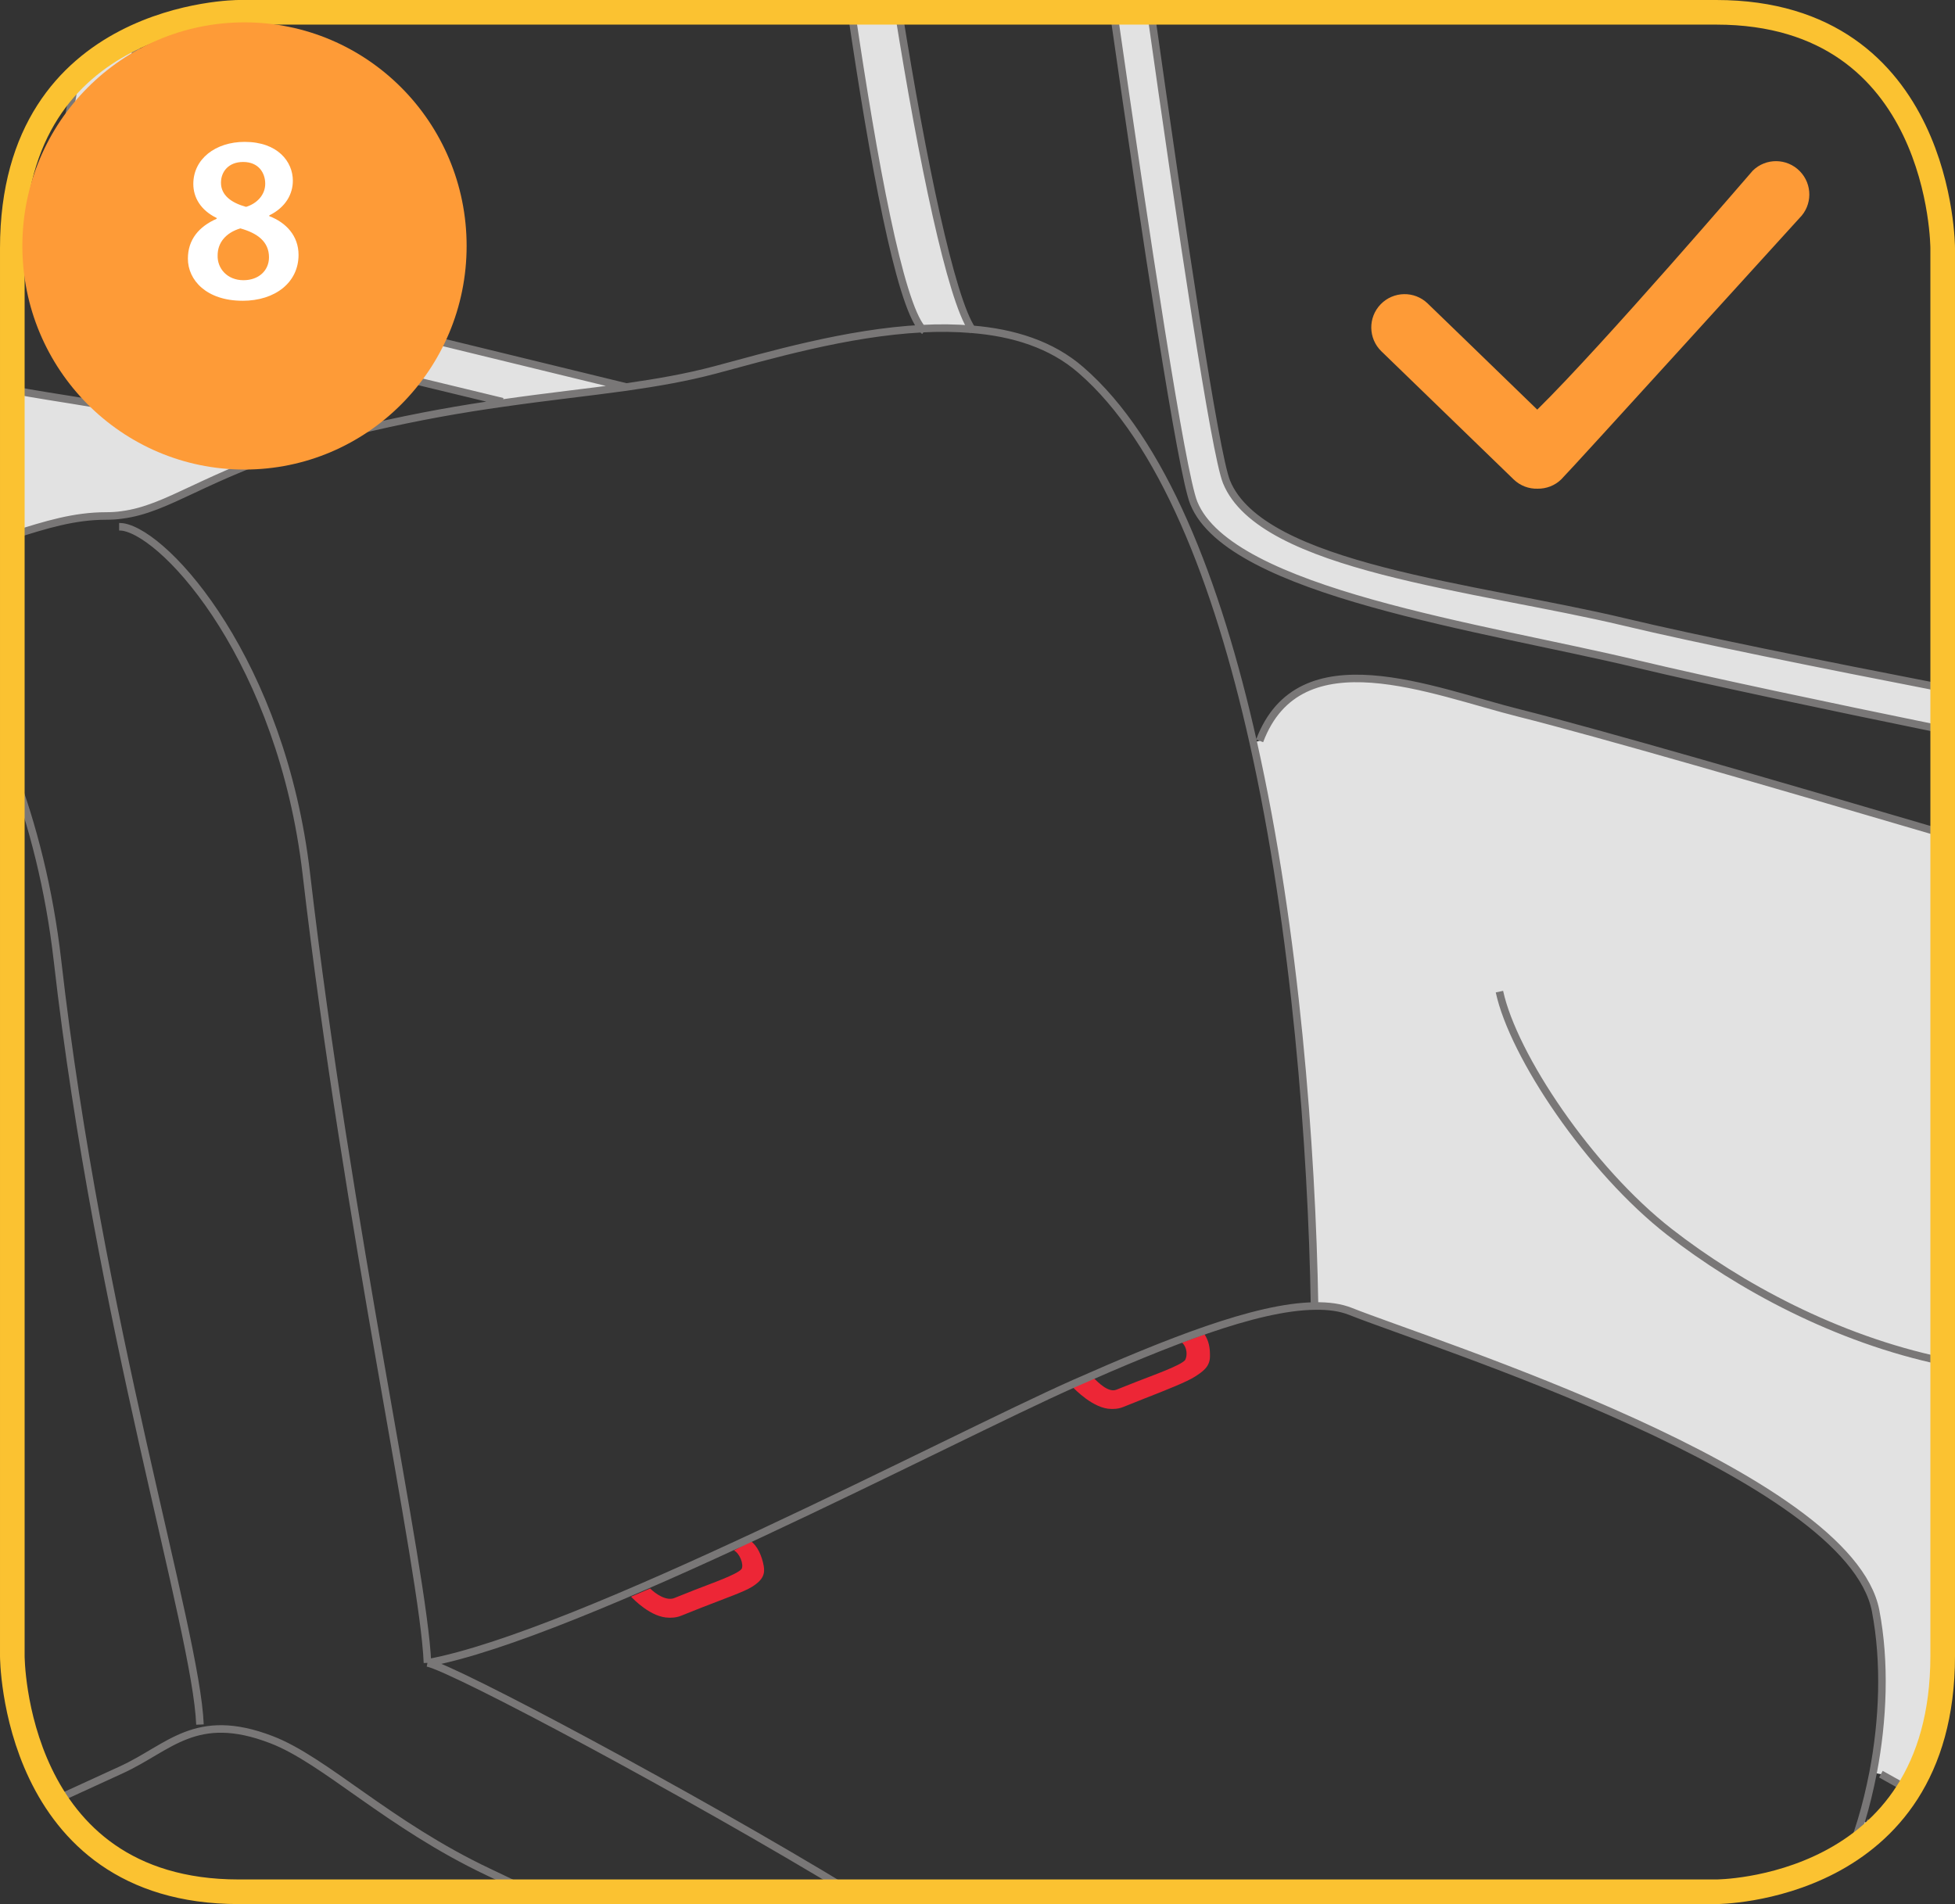
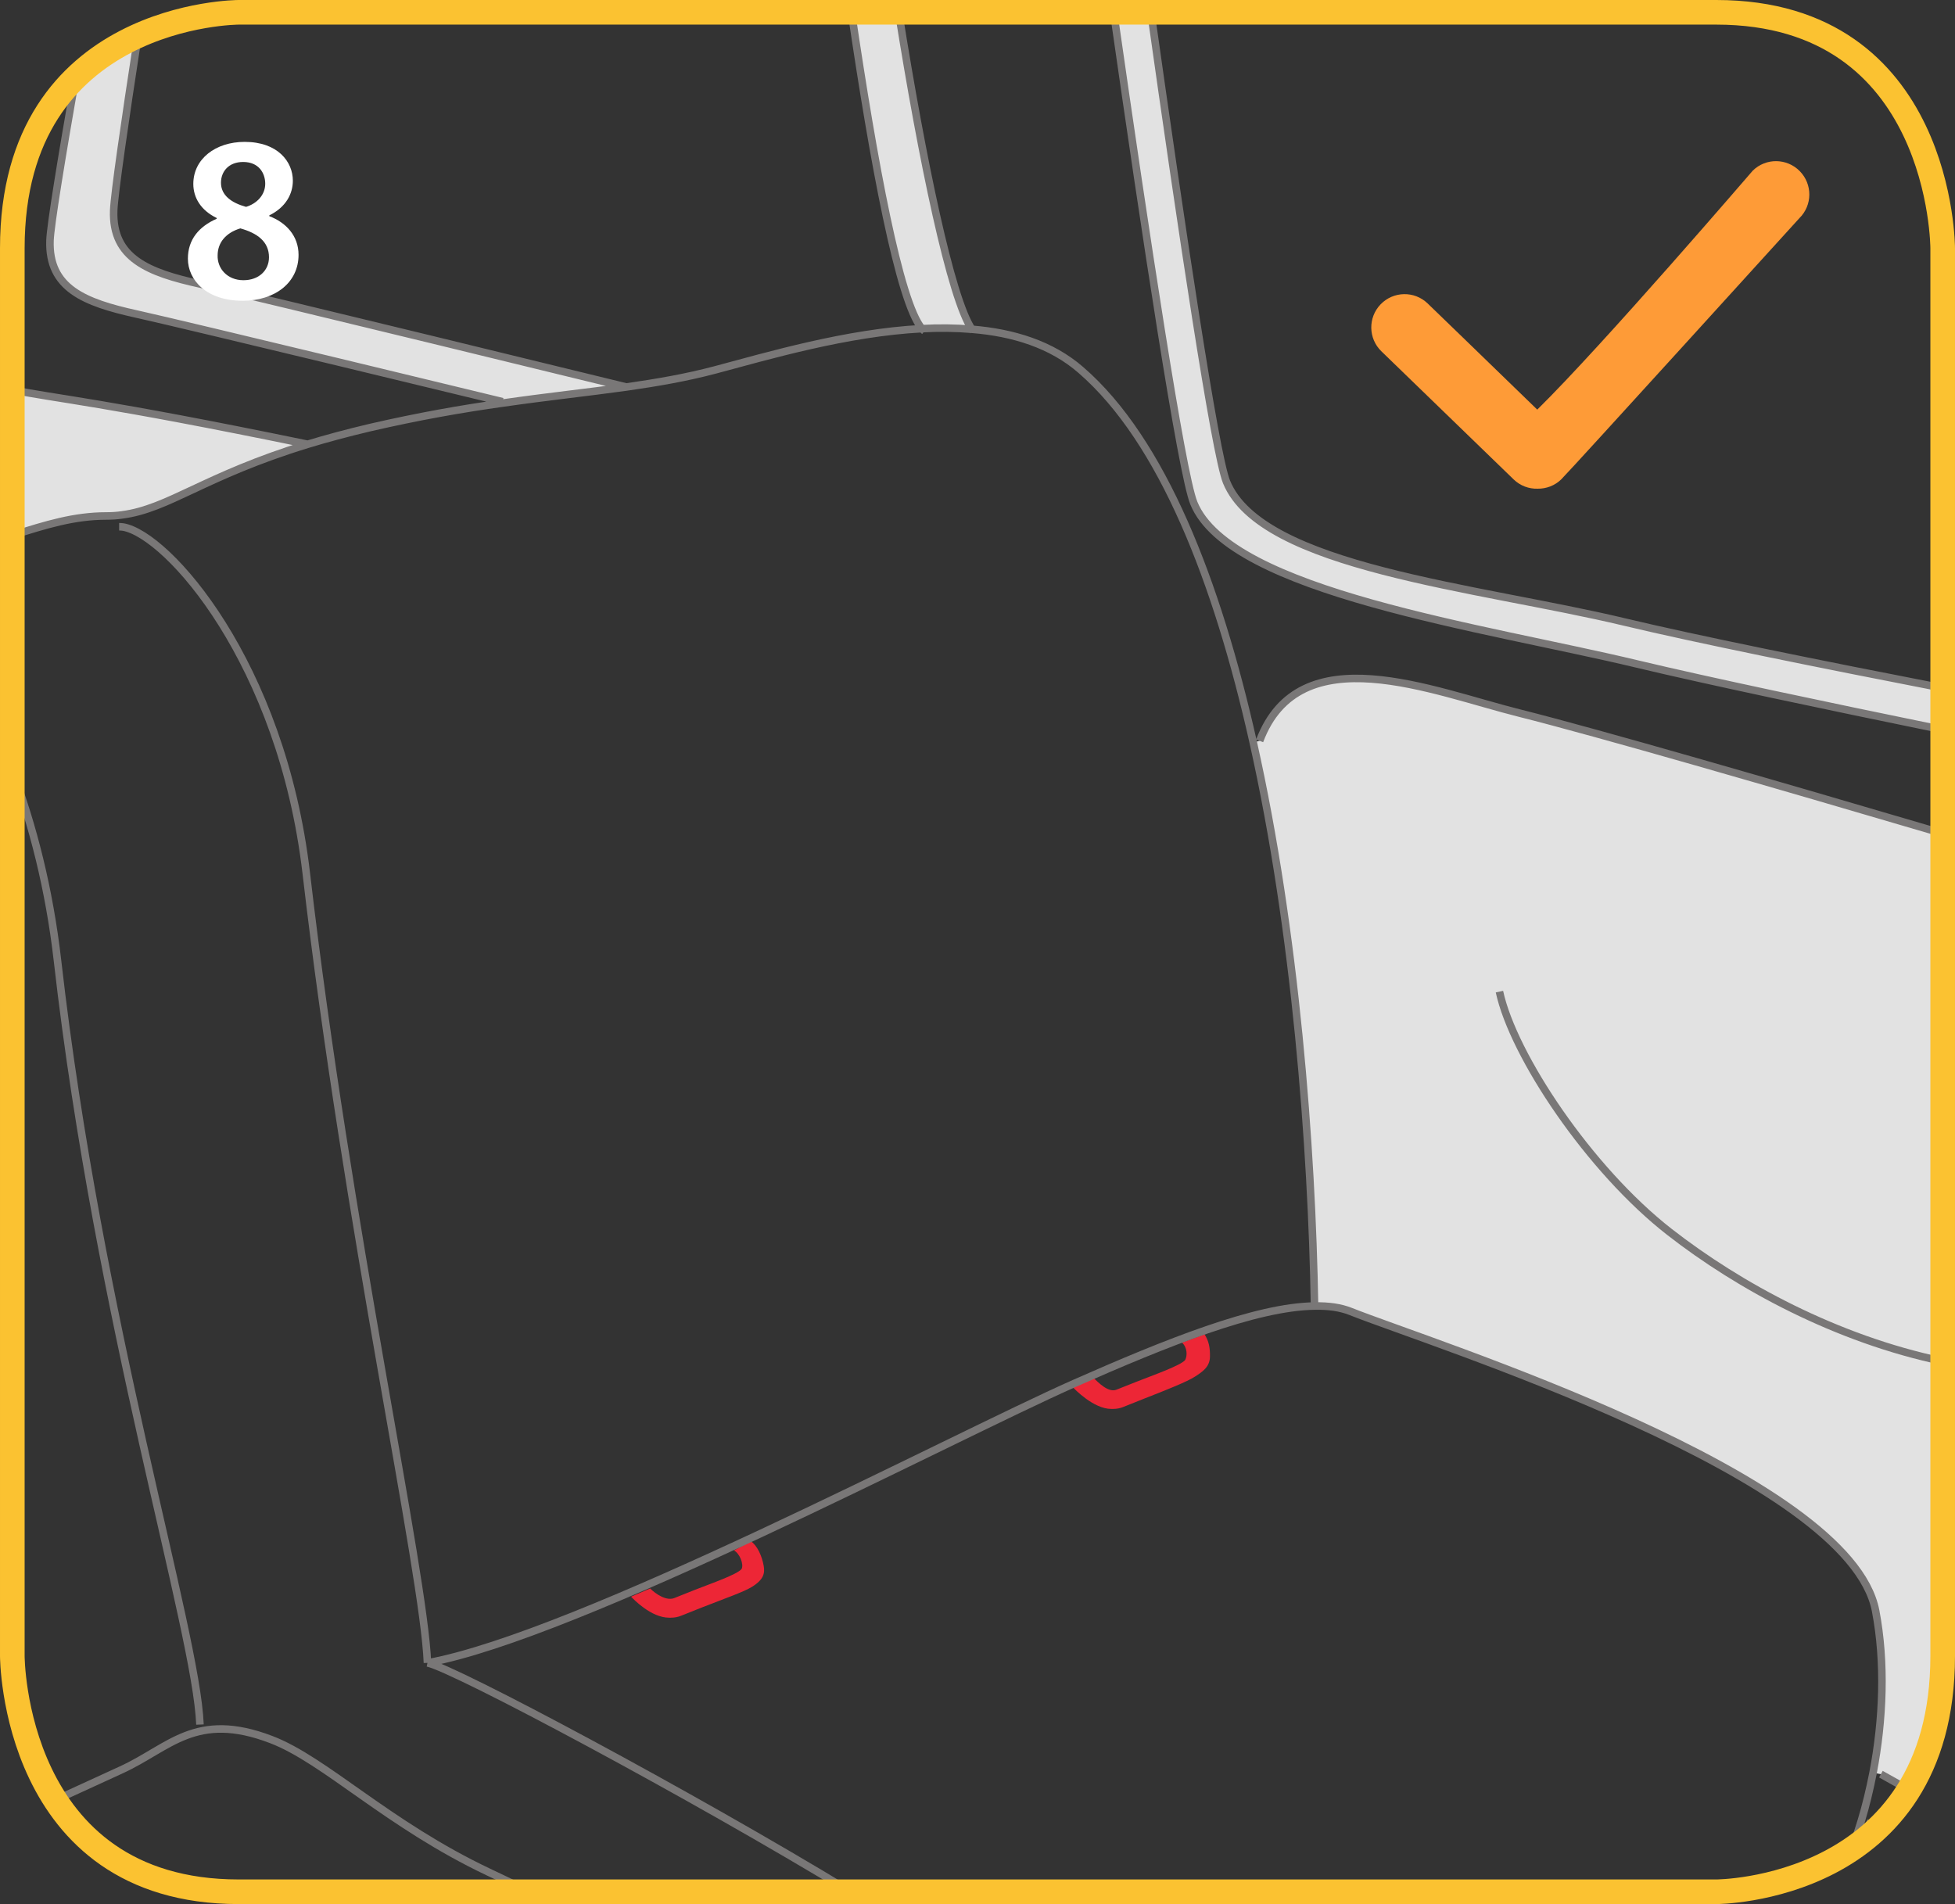
<svg xmlns="http://www.w3.org/2000/svg" xml:space="preserve" width="35mm" height="34.092mm" version="1.1" style="shape-rendering:geometricPrecision; text-rendering:geometricPrecision; image-rendering:optimizeQuality; fill-rule:evenodd; clip-rule:evenodd" viewBox="0 0 638.34 621.78">
  <rect x="0" y="0" width="638.34" height="621.78" fill="#333333" stroke="none" />
  <defs>
    <style type="text/css">
   
    .str2 {stroke:#FBC231;stroke-width:8.04;stroke-miterlimit:4}
    .str0 {stroke:#F12719;stroke-width:2.46;stroke-miterlimit:4}
    .str1 {stroke:#797777;stroke-width:2.46;stroke-miterlimit:4}
    .fil1 {fill:none;fill-rule:nonzero}
    .fil2 {fill:#E2E2E2;fill-rule:nonzero}
    .fil0 {fill:#ED2636;fill-rule:nonzero}
    .fil4 {fill:white;fill-rule:nonzero}
    .fil3 {fill:#FE9B37;fill-rule:nonzero}
   
  </style>
  </defs>
  <g id="Слой_x0020_1">
    <path class="fil0" d="M218.47 528.25c-5.91,0 -11.71,-6.14 -12.42,-6.86l6.24 -2.68c1.76,1.77 5.32,4.21 7.95,3.1 1.62,-0.67 4.03,-1.62 6.7,-2.67 5.41,-2.12 13.8,-5.01 15.21,-6.81 0.78,-1.52 -0.66,-5.11 -2.5,-6.04l5.53 -3.02c2.11,1.52 3.6,4.79 4.18,8.04 0.41,2.36 0.07,4.45 -3.82,6.86 -2.6,1.62 -8.22,3.56 -16.38,6.75 -2.63,1.03 -4.98,1.96 -6.57,2.62 -1.17,0.5 -2.37,0.71 -3.54,0.71l-0.6 0zm144.37 -68.17c-5.77,0 -12,-6.51 -12.69,-7.22l6.84 -3c1.72,1.73 5.02,5.02 7.59,3.92 1.6,-0.66 3.93,-1.58 6.56,-2.6 5.29,-2.08 14.46,-5.31 15.84,-7.08 0.76,-1.48 0.68,-4.13 -1.06,-5.7l7.38 -2.69c1.33,2.05 1.85,4.28 1.77,7.37 -0.08,3.26 -2.34,4.82 -4.97,6.5 -2.53,1.61 -8.81,4.14 -16.79,7.25 -2.56,1.02 -4.85,1.91 -6.41,2.56 -1.15,0.49 -2.31,0.69 -3.47,0.69l-0.57 0z" />
    <path class="fil1 str0" d="M614.15 537.13c6.43,1.49 13.3,3.03 20.16,4.41m0.01 -71.67c-28.72,-9.52 -67.35,-21.86 -100.23,-51.49 -32.65,-29.44 -48.24,-94.76 -45.29,-112.57 2.64,-15.91 5.19,-20.96 44.07,-14.85 23.57,3.71 63.49,15.79 101.46,28.41" />
-     <path class="fil2" d="M604.69 603.74c1.06,-2.88 2.07,-5.95 3.04,-9.11l1.52 0.49 3.61 2.09c-2.62,2.46 -5.36,4.63 -8.16,6.54z" />
    <path class="fil2" d="M623.26 584.46l-9.13 -5.11 -2.55 -0.5c3.28,-17.12 4.07,-35.92 0.83,-52.85 -8.56,-44.53 -145.07,-87.23 -171.37,-97.73 -3.32,-1.33 -7.29,-1.87 -11.84,-1.78l0 -0.05c-0.89,-51.76 -6.17,-122.27 -20.03,-184.02l2.1 -0.5c13.02,-34.63 56.31,-16.18 84.85,-9.05 25.38,6.37 82.39,22.87 138.17,39.31l0 268.57 0 0c0,18.78 -4.4,32.97 -11.05,43.71z" />
    <path class="fil2" d="M634.32 238.3c-37.99,-7.78 -76.46,-15.89 -99.79,-21.46 -49.94,-11.98 -132.88,-23.41 -144.73,-52.55 -4.02,-9.84 -15.82,-87.89 -26.18,-160.26l12.16 0c9.9,70.15 20.93,144.05 24.7,153.34 11.45,28.16 81.71,34.24 129.94,45.77 23.23,5.56 63.88,13.78 103.91,21.56l0 13.61z" />
    <path class="fil2" d="M317.34 107.53c-5.34,-0.45 -10.78,-0.5 -16.3,-0.2 -7.36,-8.65 -15.81,-54.27 -23.03,-103.31l15.4 0c7.7,48.34 17.09,93.53 23.93,103.51z" />
    <path class="fil2" d="M204.48 126.38c-12.39,1.73 -25.56,3.12 -40.34,5.24l-0.05 -0.44c0,0 -102.77,-24.94 -119.62,-28.65 -16.8,-3.71 -28.69,-8.36 -28.15,-24 0.19,-5.05 3.7,-26.49 8.37,-53.2 6.33,-6.16 13.45,-10.55 20.38,-13.66 -4.36,28.34 -7.75,51.69 -7.95,57.07 -0.59,15.63 11.36,20.28 28.15,24 16.8,3.71 139.19,33.64 139.19,33.64z" />
    <path class="fil2" d="M100.44 145.08c-33.89,10.4 -45.29,21.09 -60.62,23.06 -1.67,0.25 -3.38,0.35 -5.14,0.35 -10.42,0 -19.58,2.81 -30.66,6.34l0 -47.53c14.68,3.01 28.61,3.8 96.42,17.78z" />
    <path class="fil1 str1" d="M4.02 174.83c11.08,-3.53 20.24,-6.34 30.66,-6.34 1.76,0 3.48,-0.1 5.14,-0.35 15.33,-1.98 26.73,-12.67 60.62,-23.06 5.97,-1.82 12.73,-3.65 20.31,-5.44 16.07,-3.71 30.31,-6.19 43.39,-8.02 14.79,-2.13 27.96,-3.51 40.34,-5.24 10.04,-1.44 19.53,-3.07 28.89,-5.55 17.28,-4.6 42.99,-12.22 67.67,-13.51 5.53,-0.3 10.96,-0.24 16.3,0.2 13.52,1.09 26,4.95 35.59,13.31 26.59,23.01 44.51,69.12 56.27,121.58 13.85,61.75 19.14,132.26 20.02,184.02m-425.19 -174.74c6.61,17.57 12.06,38.52 14.75,62.07 13.47,118.26 45.29,218.46 46.51,249.39m-26.39 -391.15c0.44,0 0.88,0.05 1.33,0.1 14.59,2.57 51.75,44.28 59.78,113.11 13.47,115.88 38.34,227.46 39.56,257.8m-121.49 44.8c9.07,-4.14 16.49,-7.57 21.52,-9.87 15.77,-7.22 24.24,-19.35 48.96,-9.89 17.53,6.68 38.05,27.71 70.99,43.29 4.62,2.18 9.05,4.31 13.33,6.41m104.87 0c-51.89,-31.55 -129.53,-72.99 -138.18,-74.74m-0.01 0c49.11,-8.96 170.78,-73.33 211.18,-91.24 30.16,-13.32 59.28,-25.04 78.48,-25.29 4.55,-0.1 8.51,0.45 11.84,1.79 26.3,10.49 162.8,53.19 171.36,97.72 3.24,16.92 2.45,35.73 -0.82,52.84 -1.08,5.5 -2.35,10.79 -3.87,15.79 -0.96,3.16 -1.98,6.24 -3.04,9.12m4.55 -8.62l3.61 2.09m1.29 -17.87l9.13 5.11m11.05 -312.28c-55.78,-16.44 -112.79,-32.93 -138.18,-39.31 -28.54,-7.12 -71.82,-25.58 -84.85,9.06m78.3 81.89c4.5,20.88 29.42,58.14 55.52,78.47 22.69,17.69 54.54,34.99 89.21,42.25m-258.54 -440.52c9.9,70.15 20.92,144.04 24.69,153.33 11.45,28.15 81.71,34.24 129.94,45.77 23.23,5.56 63.88,13.78 103.91,21.56m0 13.61c-37.99,-7.78 -76.46,-15.89 -99.79,-21.46 -49.94,-11.98 -132.88,-23.41 -144.73,-52.55 -4.02,-9.84 -15.82,-87.89 -26.18,-160.26m-45.84 104.1c-0.15,-0.2 -0.3,-0.4 -0.44,-0.59 -6.84,-9.99 -16.23,-55.17 -23.93,-103.51m-15.4 0c7.22,49.03 15.66,94.65 23.02,103.31 0.29,0.3 0.58,0.59 0.83,0.79m-97.39 18.26c0,0 -122.4,-29.93 -139.19,-33.64 -16.79,-3.71 -28.73,-8.36 -28.16,-24 0.2,-5.37 3.59,-28.73 7.95,-57.07m-20.38 13.66c-4.67,26.71 -8.18,48.15 -8.37,53.2 -0.54,15.64 11.36,20.29 28.15,24 16.84,3.72 119.62,28.65 119.62,28.65m-63.65 13.9c-67.81,-13.98 -81.74,-14.77 -96.42,-17.78" />
    <path class="fil1 str2" d="M77.95 4.02c0,0 -73.93,0 -73.93,77.02l0 459.7c0,0 0,77.01 73.93,77.01l482.44 0c0,0 73.93,0 73.93,-77.01l0 -459.7c0,0 0,-77.02 -73.93,-77.02l-482.44 0z" />
    <path class="fil3" d="M509.81 156.49c3.26,-3.21 77.59,-85.13 77.73,-85.26 4.27,-4.2 4.32,-11.07 0.11,-15.35 -4.21,-4.28 -11.08,-4.35 -15.35,-0.15 -0.19,0.18 -48.71,56.74 -70.36,78.03 -13.46,-13.09 -35.69,-34.57 -35.79,-34.67 -4.31,-4.16 -11.18,-4.03 -15.35,0.28 -4.17,4.32 -4.05,11.19 0.25,15.35 0.23,0.22 43.01,41.66 43.19,41.84 2.17,2.1 5,3.1 7.8,3.02 2.81,0.04 5.62,-0.97 7.78,-3.09z" />
-     <path class="fil3" d="M79.83 153.33c40.06,0 72.53,-32.69 72.53,-73.02 0,-40.32 -32.47,-73.01 -72.53,-73.01 -40.06,0 -72.53,32.69 -72.53,73.01 0,40.33 32.47,73.02 72.53,73.02z" />
    <path class="fil4" d="M79.18 98.22c10.72,0 18.3,-6.02 18.3,-14.99 0,-6.24 -4.09,-10.57 -9.56,-12.65l0 -0.24c5.47,-2.69 7.7,-7.09 7.7,-11.34 0,-6.19 -4.92,-12.67 -15.74,-12.67 -9.5,0 -16.76,5.56 -16.76,13.74 0,4.4 2.39,8.58 7.64,11.12l0 0.24c-5.78,2.54 -9.41,6.78 -9.41,13.04 0,7.03 6.11,13.74 17.84,13.74zm0.31 -6.72c-5.32,0 -8.58,-3.87 -8.43,-8.12 0,-4.16 2.71,-7.4 7.42,-8.8 5.56,1.55 9.35,4.33 9.35,9.43 0,4.31 -3.33,7.49 -8.34,7.49zm-0.09 -38.61c5.1,0 7.2,3.63 7.2,7.11 0,3.76 -2.87,6.54 -6.26,7.55 -4.79,-1.31 -8.19,-3.79 -8.19,-7.88 0,-3.61 2.47,-6.78 7.24,-6.78z" />
  </g>
</svg>